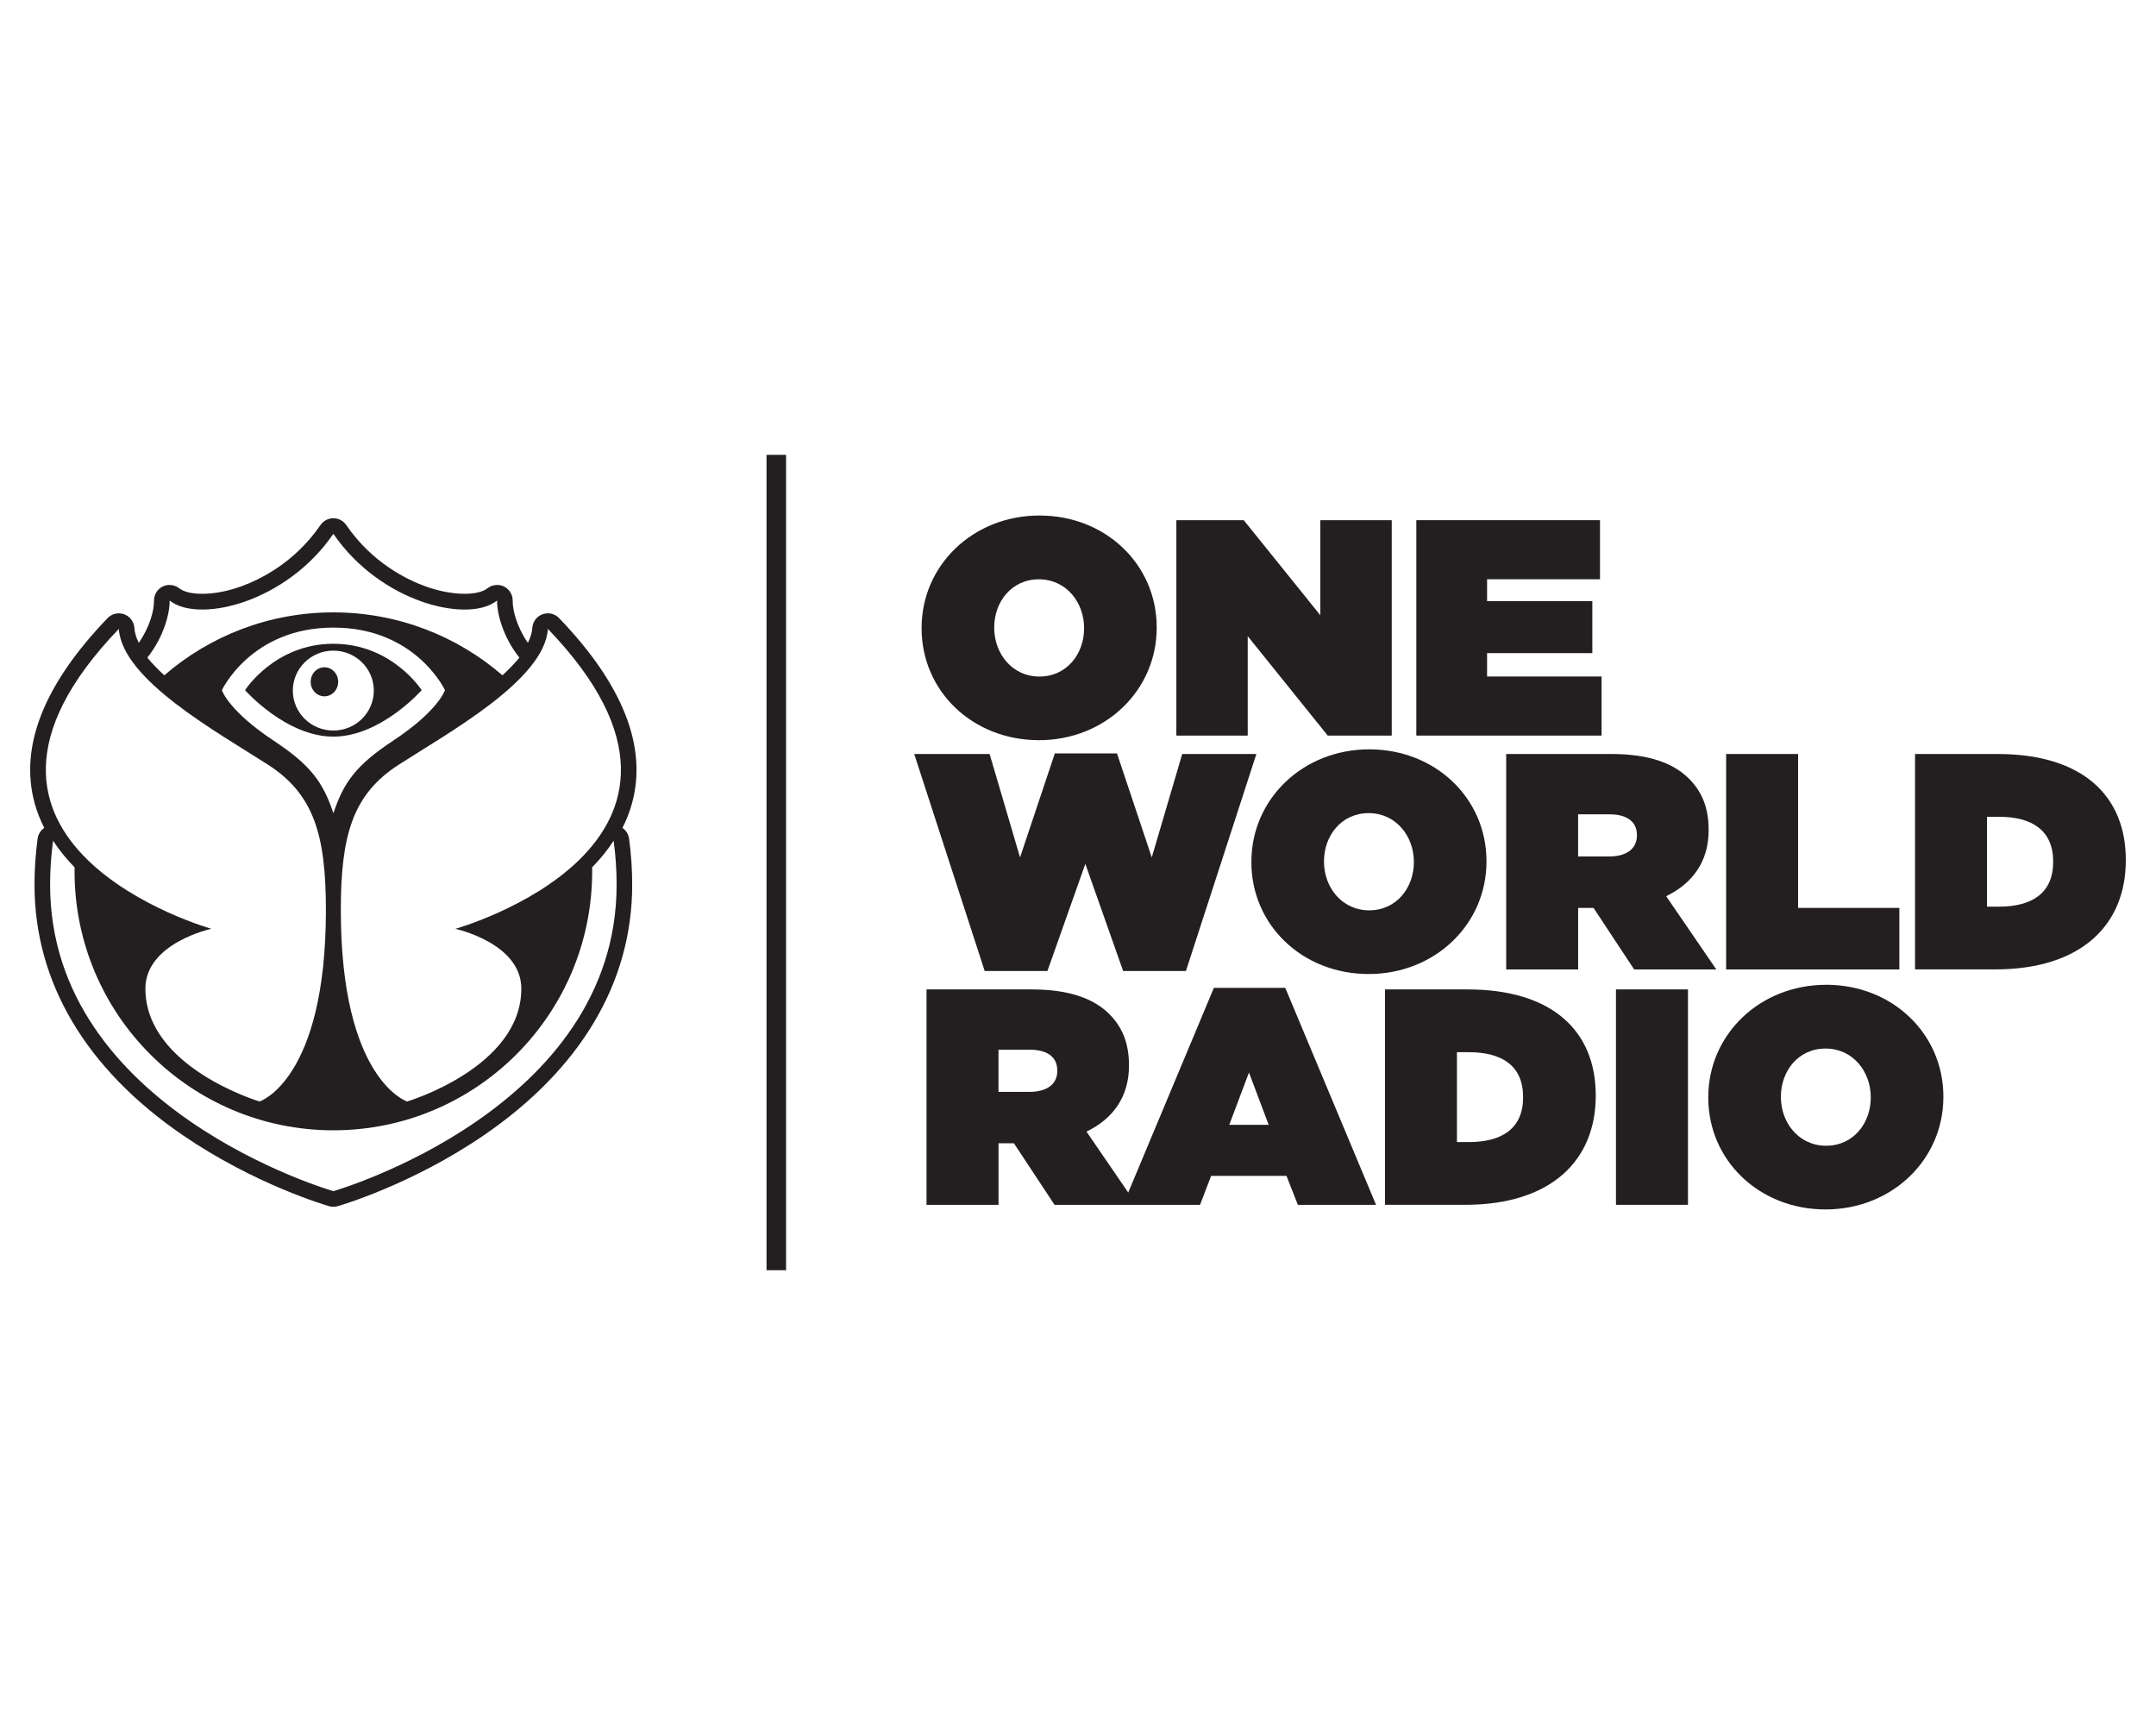
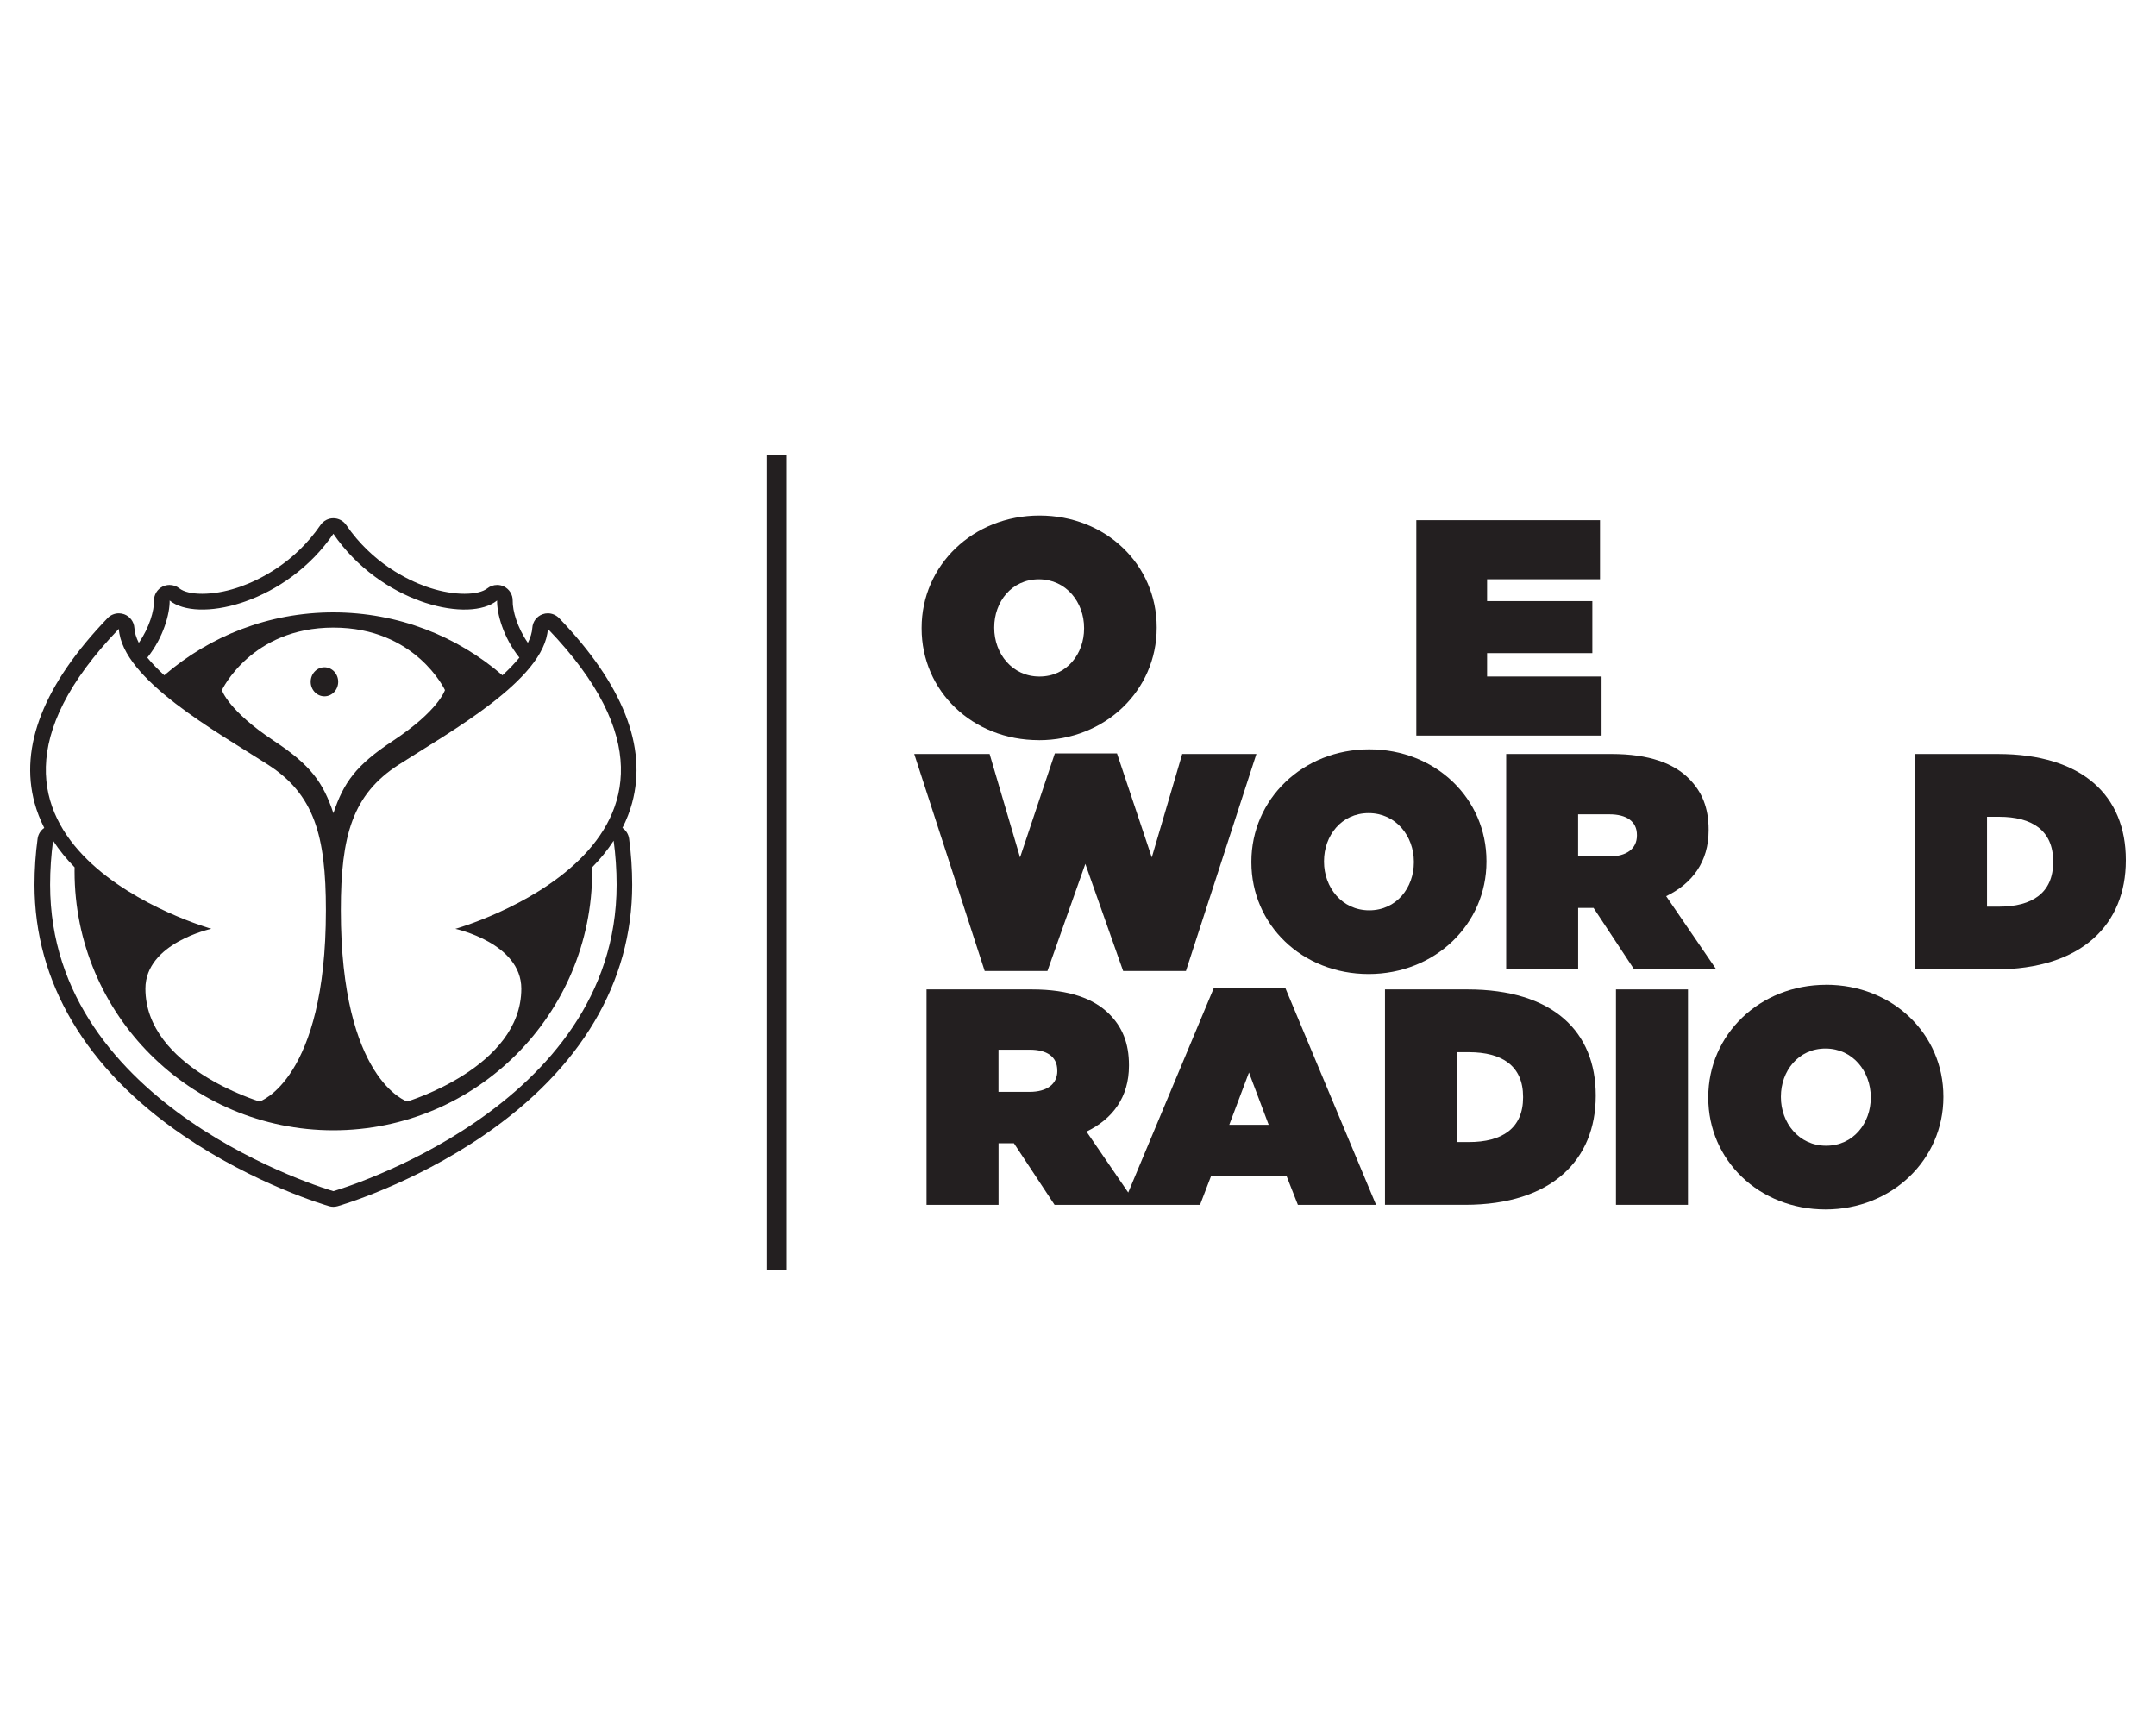
<svg xmlns="http://www.w3.org/2000/svg" id="Layer_1" data-name="Layer 1" viewBox="0 0 500 400">
  <defs>
    <style>
      .cls-1 {
        fill: #231f20;
      }
    </style>
  </defs>
  <g>
    <path class="cls-1" d="M72.05,158.1c0,1.86,1.43,3.37,3.19,3.37s3.19-1.51,3.19-3.37-1.43-3.37-3.19-3.37-3.19,1.51-3.19,3.37Z" />
-     <path class="cls-1" d="M56.83,160.04s9.48,10.77,20.48,10.77,20.48-10.77,20.48-10.77c0,0-6.85-10.76-20.48-10.76s-20.48,10.76-20.48,10.76ZM86.69,160.14c0,5.12-4.2,9.26-9.39,9.26s-9.39-4.15-9.39-9.26,4.2-9.27,9.39-9.27,9.39,4.15,9.39,9.27Z" />
    <path class="cls-1" d="M129.66,143.33c-.68-.7-1.63-1.11-2.61-1.11-.42,0-.84.07-1.24.22-1.35.49-2.27,1.74-2.36,3.16-.07,1.08-.42,2.25-1.03,3.47-2.48-3.58-3.57-7.51-3.52-9.75.03-1.4-.76-2.7-2.02-3.32-.48-.24-1.03-.36-1.58-.36-.84,0-1.64.28-2.28.79-1.01.81-2.9,1.26-5.3,1.26s-5.18-.46-7.88-1.33c-.29-.11-.64-.22-.99-.33-4.33-1.54-12.5-5.45-18.56-14.29-.67-.98-1.79-1.57-2.98-1.57s-2.3.59-2.98,1.57c-6.07,8.85-14.24,12.75-18.56,14.29-.34.11-.69.23-.99.33-2.7.87-5.43,1.33-7.88,1.33s-4.29-.45-5.31-1.26c-.63-.51-1.44-.79-2.28-.79-.55,0-1.1.13-1.58.36-1.26.62-2.05,1.92-2.02,3.32.05,2.24-1.04,6.17-3.52,9.75-.62-1.22-.96-2.39-1.03-3.47-.09-1.43-1.02-2.67-2.36-3.16-.4-.14-.81-.22-1.24-.22-.98,0-1.93.4-2.61,1.11-14.79,15.38-20.48,29.8-16.93,42.87.53,1.94,1.28,3.88,2.24,5.78-.84.57-1.4,1.47-1.54,2.49-.48,3.52-.72,7.12-.72,10.7,0,22.6,11.91,42.69,34.43,58.09,16.68,11.41,33.2,16.24,33.9,16.44.32.09.65.14.98.14.33,0,.65-.05.98-.14.7-.2,17.22-5.02,33.9-16.44,22.52-15.41,34.42-35.5,34.42-58.09,0-3.58-.24-7.18-.72-10.7-.14-1.01-.7-1.92-1.54-2.49.96-1.9,1.72-3.84,2.24-5.78,3.55-13.07-2.15-27.49-16.93-42.87ZM39.34,139.25c3.2,2.57,9.58,2.8,16.57.55.34-.12.69-.23,1.03-.35,7.21-2.56,14.93-7.72,20.37-15.67,5.44,7.94,13.16,13.11,20.37,15.67.35.11.69.23,1.03.35,6.99,2.25,13.37,2.03,16.57-.55-.06,2.89,1.34,8.46,5.17,13.24-1.11,1.36-2.44,2.74-3.93,4.1-10.52-9.09-24.22-14.58-39.21-14.59-14.99,0-28.69,5.5-39.21,14.59-1.49-1.37-2.83-2.74-3.93-4.1,3.83-4.79,5.23-10.36,5.17-13.24ZM103.18,160.04s-1.45,4.74-12.05,11.74c-8.6,5.68-11.43,9.67-13.81,16.79-2.39-7.13-5.21-11.11-13.81-16.79-10.6-7.01-12.05-11.74-12.05-11.74,0,0,6.77-14.51,25.86-14.51h.02c19.09,0,25.86,14.51,25.86,14.51ZM27.56,145.83c.76,11.82,22.96,24,34.59,31.49,10.69,6.88,13.43,16.4,13.43,33.73,0,39.41-15.38,44.37-15.38,44.37,0,0-26.48-7.89-26.48-26.17,0-10.59,15.3-13.88,15.3-13.88,0,0-69.53-19.55-21.45-69.55ZM77.31,276.21c-.85-.25-65.69-19.17-65.69-71.05,0-3.47.24-6.88.69-10.21,1.45,2.23,3.14,4.28,4.99,6.17,0,.31-.01.63-.01.94,0,33.16,26.87,60.03,60.02,60.04,33.15-.01,60.02-26.89,60.02-60.04,0-.31,0-.63-.01-.94,1.85-1.88,3.54-3.94,4.99-6.17.45,3.33.69,6.74.69,10.21,0,51.88-64.84,70.8-65.69,71.05ZM105.6,215.38s15.3,3.29,15.3,13.88c0,18.27-26.48,26.16-26.48,26.16,0,0-15.38-4.96-15.38-44.37,0-17.34,2.74-26.85,13.43-33.73,11.63-7.49,33.83-19.67,34.59-31.49,48.08,50-21.45,69.55-21.45,69.55Z" />
  </g>
  <g>
    <g>
      <polygon class="cls-1" points="242.91 225.16 251.7 200.32 260.47 225.16 275.03 225.16 291.37 174.84 274.17 174.84 267.11 198.82 259.04 174.7 244.63 174.7 236.56 198.82 229.5 174.84 212.02 174.84 228.36 225.16 242.91 225.16" />
      <path class="cls-1" d="M290.21,199.82v.14c0,14.48,11.77,25.9,27.19,25.9s27.33-11.56,27.33-26.05v-.14c0-14.49-11.77-25.91-27.19-25.91s-27.33,11.56-27.33,26.05ZM327.89,199.82v.14c0,5.85-4,11.13-10.35,11.13s-10.49-5.35-10.49-11.27v-.14c0-5.85,4-11.13,10.35-11.13s10.49,5.35,10.49,11.28Z" />
      <path class="cls-1" d="M349.29,224.8h16.7v-14.27h3.57l9.42,14.27h19.05l-11.63-16.99c6.07-2.93,9.85-7.99,9.85-15.27v-.14c0-5.14-1.57-8.85-4.57-11.85-3.5-3.5-9.13-5.71-17.98-5.71h-24.4v49.95ZM365.99,188.83h7.28c3.85,0,6.35,1.57,6.35,4.78v.14c0,3.07-2.43,4.85-6.43,4.85h-7.21v-9.78Z" />
-       <polygon class="cls-1" points="440.48 210.53 417 210.53 417 174.84 400.31 174.84 400.31 224.8 440.48 224.8 440.48 210.53" />
      <path class="cls-1" d="M463.24,174.84h-19.12v49.95h18.55c20.2,0,30.33-10.49,30.33-25.26v-.14c0-14.77-9.92-24.55-29.76-24.55ZM476.15,199.89c0,7.21-4.92,10.35-12.56,10.35h-2.78v-20.84h2.78c7.64,0,12.56,3.14,12.56,10.35v.14Z" />
    </g>
    <g>
      <path class="cls-1" d="M240.92,171.64c15.41,0,27.33-11.56,27.33-26.05v-.14c0-14.49-11.77-25.91-27.19-25.91s-27.33,11.56-27.33,26.05v.14c0,14.48,11.77,25.9,27.19,25.9ZM230.57,145.46c0-5.86,4-11.13,10.35-11.13s10.49,5.35,10.49,11.28v.14c0,5.85-4,11.13-10.35,11.13s-10.49-5.35-10.49-11.27v-.14Z" />
-       <polygon class="cls-1" points="289.36 147.52 307.92 170.57 322.76 170.57 322.76 120.62 306.2 120.62 306.2 142.67 288.44 120.62 272.81 120.62 272.81 170.57 289.36 170.57 289.36 147.52" />
      <polygon class="cls-1" points="371.42 156.87 344.87 156.87 344.87 151.45 369.28 151.45 369.28 139.39 344.87 139.39 344.87 134.32 371.06 134.32 371.06 120.62 328.46 120.62 328.46 170.57 371.42 170.57 371.42 156.87" />
    </g>
    <g>
      <path class="cls-1" d="M281.51,229.07l-19.86,47.46-9.68-14.13c6.07-2.93,9.85-7.99,9.85-15.27v-.14c0-5.14-1.57-8.85-4.57-11.85-3.5-3.5-9.13-5.71-17.98-5.71h-24.4v49.95h16.7v-14.27h3.57l9.42,14.27h33.74l2.57-6.71h17.48l2.64,6.71h18.13l-21.05-50.31h-16.56ZM245.2,248.34c0,3.07-2.43,4.85-6.43,4.85h-7.21v-9.78h7.28c3.85,0,6.35,1.57,6.35,4.78v.14ZM285.08,260.83l4.57-12.13,4.57,12.13h-9.13Z" />
      <path class="cls-1" d="M340.31,229.43h-19.12v49.95h18.55c20.2,0,30.33-10.49,30.33-25.26v-.14c0-14.77-9.92-24.55-29.76-24.55ZM353.22,254.48c0,7.21-4.92,10.35-12.56,10.35h-2.78v-20.84h2.78c7.64,0,12.56,3.14,12.56,10.35v.14Z" />
      <rect class="cls-1" x="374.76" y="229.43" width="16.7" height="49.95" />
      <path class="cls-1" d="M423.5,228.36c-15.42,0-27.33,11.56-27.33,26.05v.14c0,14.48,11.77,25.9,27.19,25.9s27.33-11.56,27.33-26.05v-.14c0-14.49-11.77-25.91-27.19-25.91ZM433.85,254.55c0,5.85-4,11.13-10.35,11.13s-10.49-5.35-10.49-11.27v-.14c0-5.86,4-11.13,10.35-11.13s10.49,5.35,10.49,11.28v.14Z" />
    </g>
  </g>
  <rect class="cls-1" x="177.77" y="105.47" width="4.53" height="189.07" />
</svg>